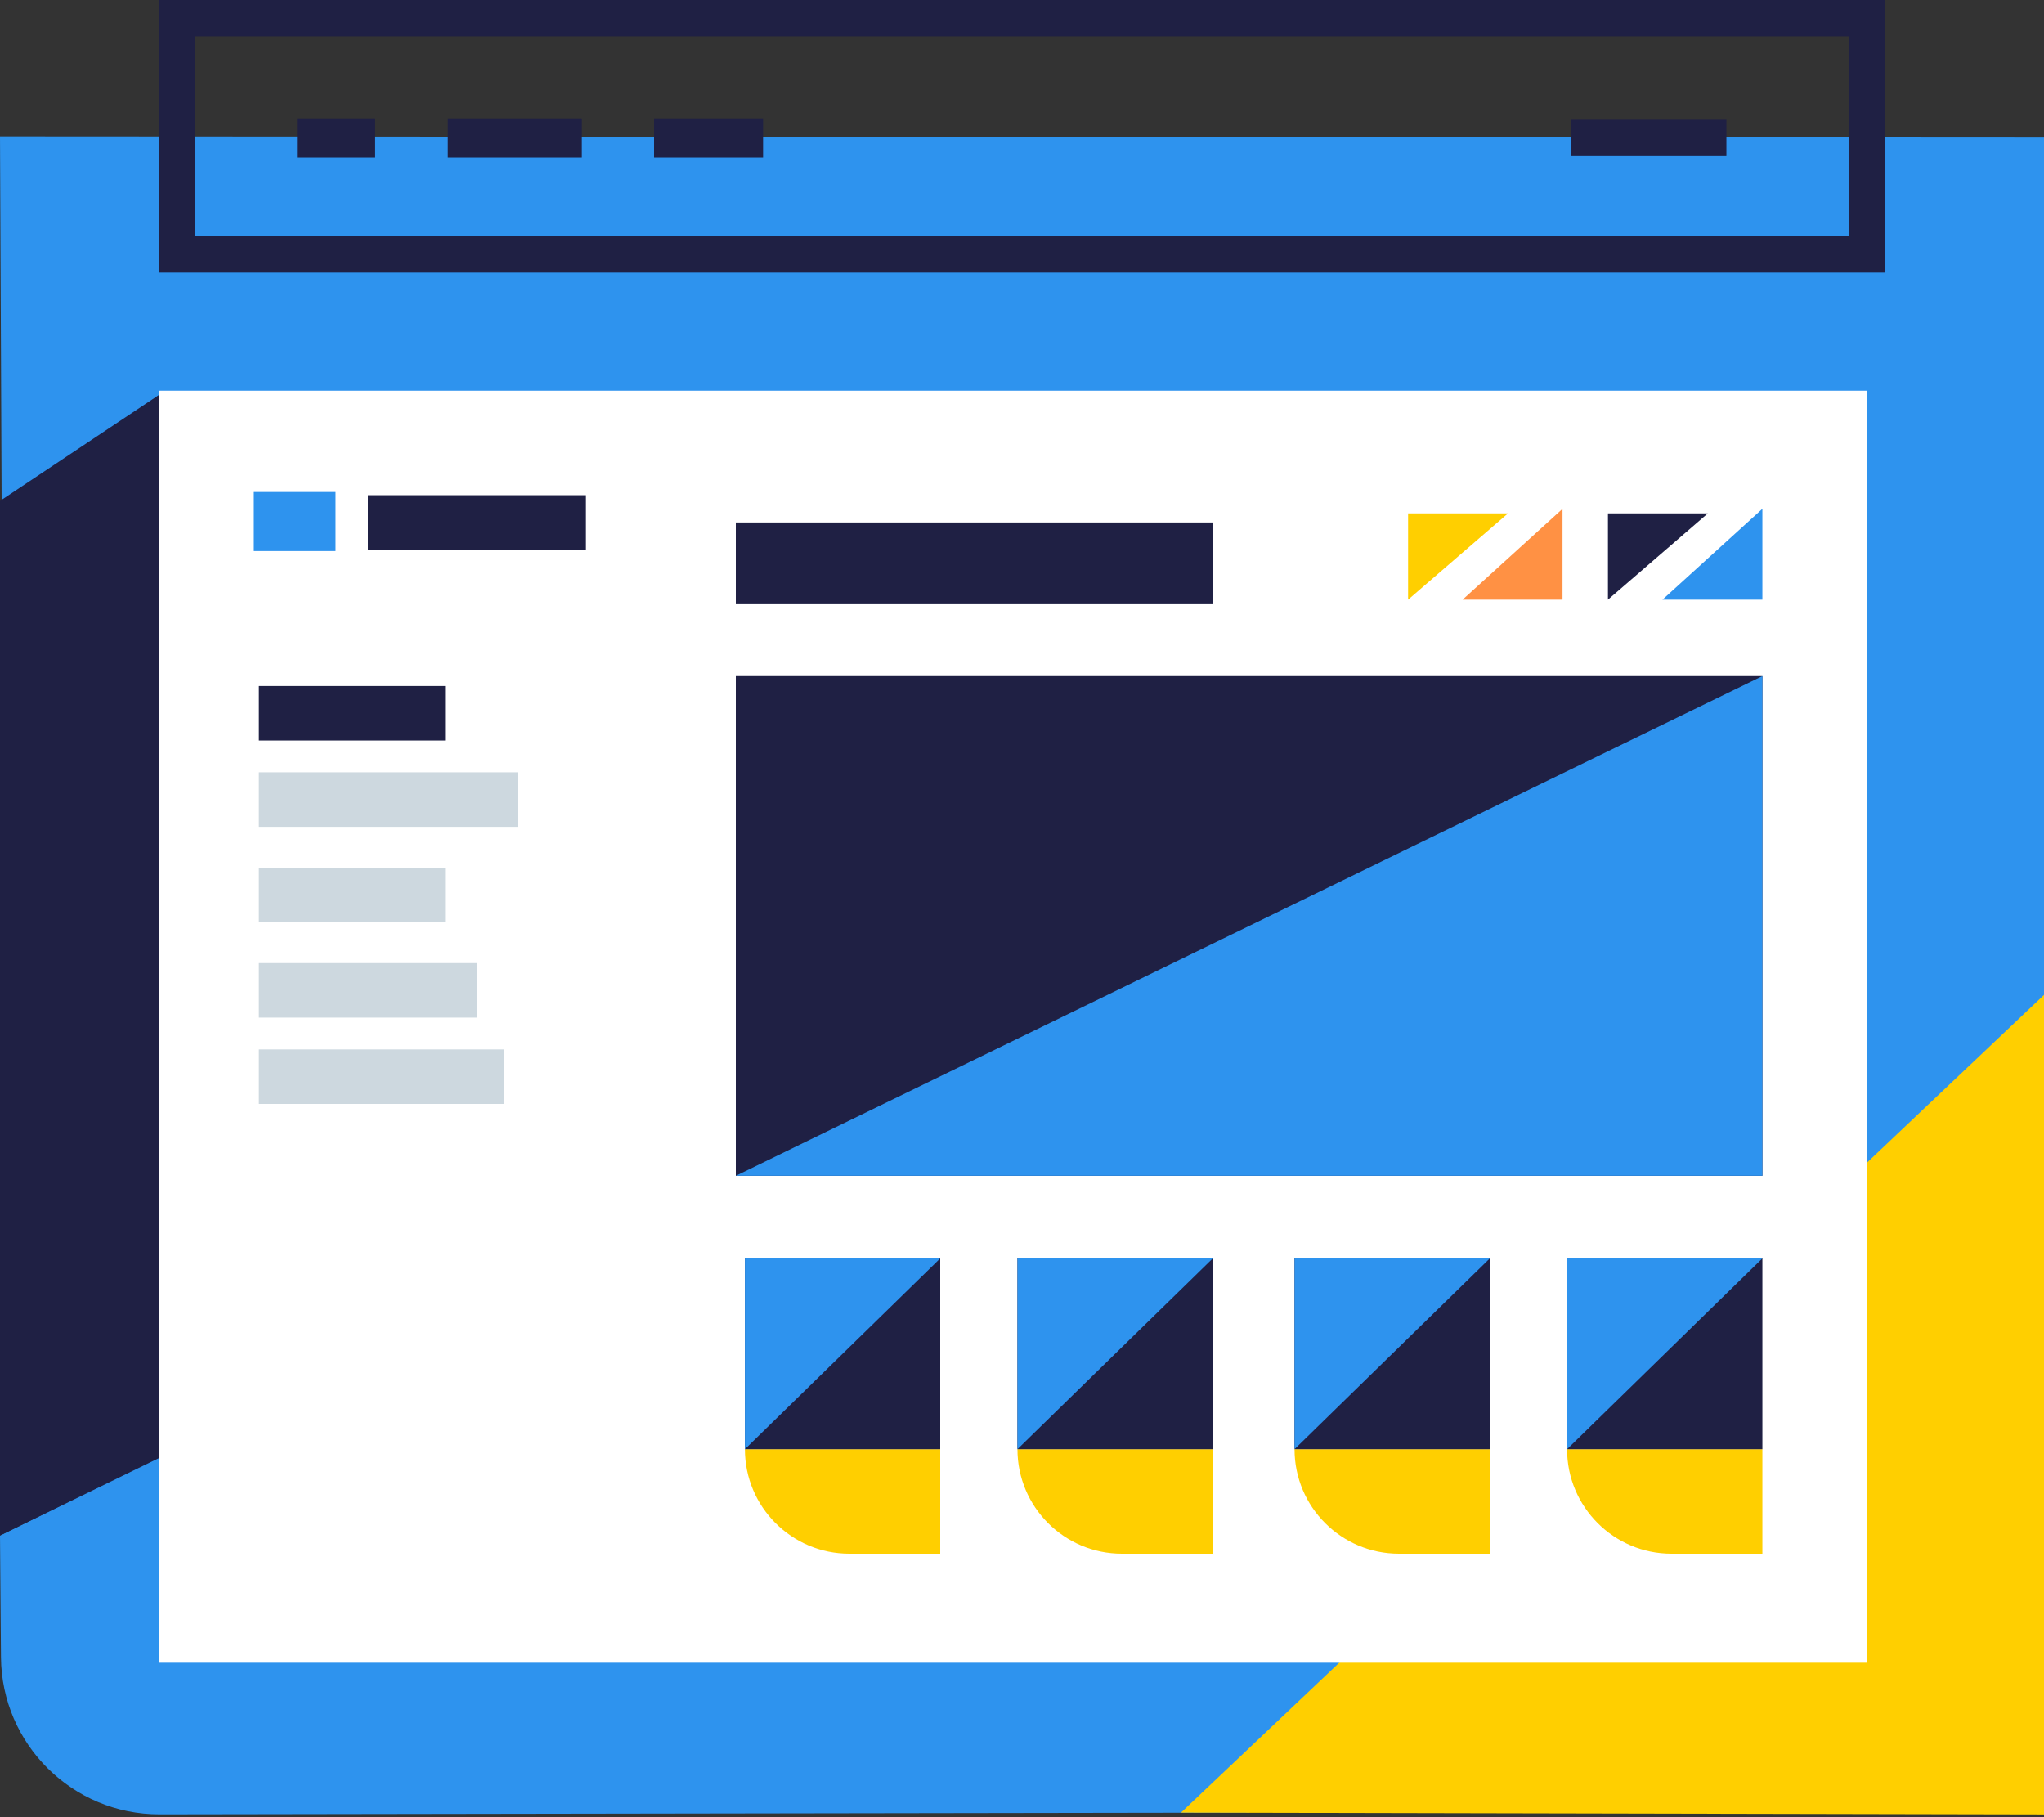
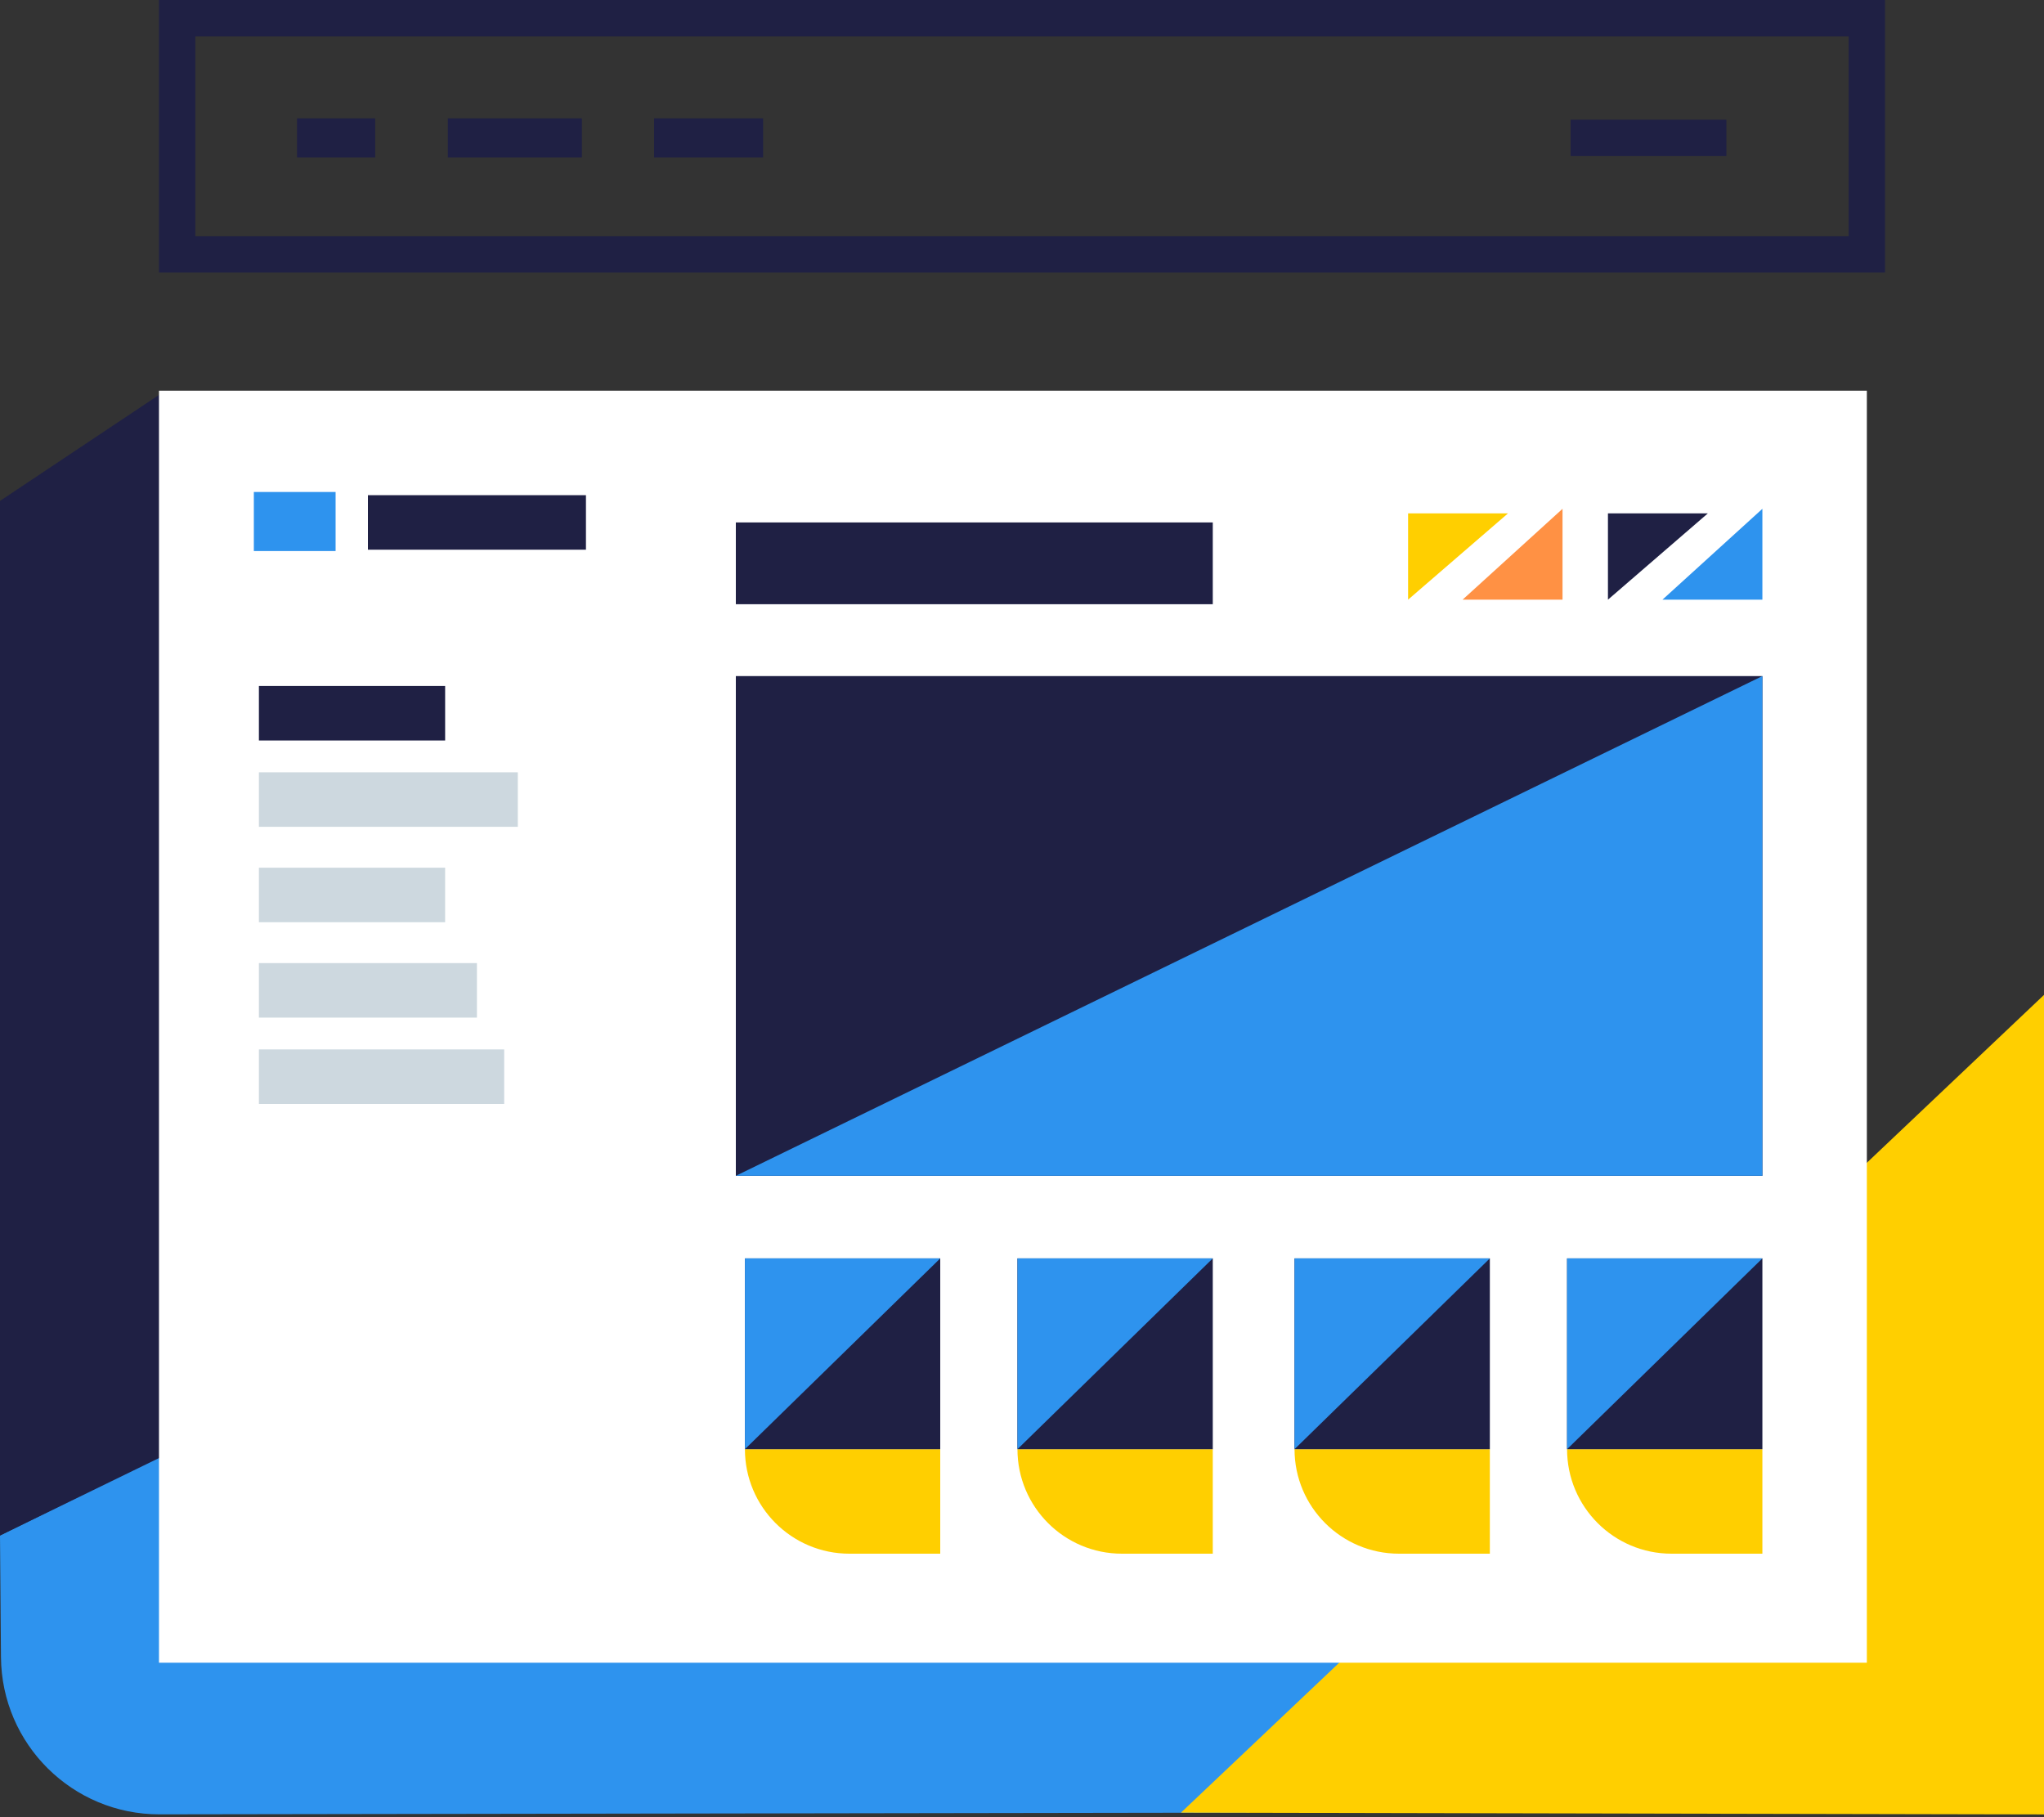
<svg xmlns="http://www.w3.org/2000/svg" width="450" height="400" viewBox="0 0 450 400" fill="none">
  <rect x="0" y="0" width="450" height="400" fill="#333333" stroke="none" />
  <g id="Atoms/Illustrations/Without Snappy/a-illustration__gator-scales-image-3 -notext">
    <g id="a-illustration__gator-scales-image-3 -notext">
      <g id="a-illustration__gator-scales-image-3">
-         <path id="Rectangle Copy 65" fill-rule="evenodd" clip-rule="evenodd" d="M0.368 112.045L0 30L450 30.262V253.262L393 287.262L149 107.262L36 86.262L0.368 112.045Z" fill="#2E93EE" />
        <g id="Rectangle Copy 71">
          <path fill-rule="evenodd" clip-rule="evenodd" d="M35.125 399.376C15.962 399.406 0.368 383.961 0.215 364.799L0 338L168 255L385.168 339.094L275 399L35.125 399.376Z" fill="#2E93EE" />
        </g>
        <path id="Rectangle Copy 68" fill-rule="evenodd" clip-rule="evenodd" d="M450 219L450 399.393L260 399L450 219Z" fill="#FFCF00" />
        <path id="Path 3" fill-rule="evenodd" clip-rule="evenodd" d="M0 338L0 110.262L36 86.262L388 149L0 338Z" fill="#1F2044" />
        <g id="Inner Site">
          <path id="BG" fill-rule="evenodd" clip-rule="evenodd" d="M35 86H411V366H254.948H35V86Z" fill="white" />
          <g id="Small Section 4">
            <path id="Rectangle Copy 51" d="M345 319H388V342H368C355.297 342 345 331.703 345 319Z" fill="#FFCF00" />
            <rect id="Rectangle Copy 109" x="345" y="277" width="43" height="42" fill="#1F2044" />
-             <path id="Rectangle Copy 113" fill-rule="evenodd" clip-rule="evenodd" d="M345 277H388L345 319V277Z" fill="#2E93EE" />
+             <path id="Rectangle Copy 113" fill-rule="evenodd" clip-rule="evenodd" d="M345 277H388L345 319V277" fill="#2E93EE" />
          </g>
          <g id="Small Section 3">
            <path id="Rectangle Copy 51_2" d="M285 319H328V342H308C295.297 342 285 331.703 285 319Z" fill="#FFCF00" />
            <rect id="Rectangle Copy 109_2" x="285" y="277" width="43" height="42" fill="#1F2044" />
            <path id="Rectangle Copy 113_2" fill-rule="evenodd" clip-rule="evenodd" d="M285 277H328L285 319V277Z" fill="#2E93EE" />
          </g>
          <g id="Small Section 2">
            <path id="Rectangle Copy 51_3" d="M224 319H267V342H247C234.297 342 224 331.703 224 319Z" fill="#FFCF00" />
            <rect id="Rectangle Copy 109_3" x="224" y="277" width="43" height="42" fill="#1F2044" />
            <path id="Rectangle Copy 113_3" fill-rule="evenodd" clip-rule="evenodd" d="M224 277H267L224 319V277Z" fill="#2E93EE" />
          </g>
          <g id="Small Section 1">
            <path id="Rectangle Copy 51_4" d="M164 319H207V342H187C174.297 342 164 331.703 164 319Z" fill="#FFCF00" />
            <rect id="Rectangle Copy 109_4" x="164" y="277" width="43" height="42" fill="#1F2044" />
            <path id="Rectangle Copy 113_4" fill-rule="evenodd" clip-rule="evenodd" d="M164 277H207L164 319V277Z" fill="#2E93EE" />
          </g>
          <rect id="Rectangle" x="55.885" y="108.295" width="18" height="13" fill="#2E93EE" />
        </g>
        <path id="Rectangle Copy 20" fill-rule="evenodd" clip-rule="evenodd" d="M388 258.82L162 258.82V148.82L388 148.82L388 258.82Z" fill="#1F2044" />
        <path id="Rectangle Copy 27" fill-rule="evenodd" clip-rule="evenodd" d="M388 148.82V258.82L162 258.82L388 148.82Z" fill="#2E93EE" />
        <path id="Path 18" fill-rule="evenodd" clip-rule="evenodd" d="M376 113L354 132V113H376Z" fill="#1F2044" />
        <path id="Path 18 Copy 3" fill-rule="evenodd" clip-rule="evenodd" d="M388 112L366 132H388V112Z" fill="#2E93EE" />
        <path id="Path 18_2" fill-rule="evenodd" clip-rule="evenodd" d="M332 113L310 132V113H332Z" fill="#FFCF00" />
        <path id="Path 18 Copy 3_2" fill-rule="evenodd" clip-rule="evenodd" d="M344 112L322 132H344V112Z" fill="#FF9144" />
        <rect id="Rectangle_2" x="65.394" y="26.049" width="17.213" height="8.607" fill="#1F2044" />
        <rect id="Rectangle_3" x="98.59" y="26.049" width="29.508" height="8.607" fill="#1F2044" />
        <rect id="Rectangle Copy 61" x="144" y="26.049" width="24" height="8.607" fill="#1F2044" />
        <rect id="Rectangle_4" width="34.286" height="8" transform="matrix(1 0 0 -1 345.792 34.352)" fill="#1F2044" />
        <path id="Path 12" fill-rule="evenodd" clip-rule="evenodd" d="M415 0V60H35V0H415ZM407 8H43V52H407V8Z" fill="#1F2044" />
        <g id="Group">
          <rect id="Rectangle_5" x="81" y="109" width="48" height="12" fill="#1F2044" />
          <rect id="Rectangle Copy 2" x="57" y="151" width="41" height="12" fill="#1F2044" />
          <rect id="Rectangle Copy 3" x="57" y="170" width="57" height="12" fill="#CDD8DF" />
          <rect id="Rectangle Copy 4" x="57" y="191" width="41" height="12" fill="#CDD8DF" />
          <rect id="Rectangle Copy 5" x="57" y="212" width="48" height="12" fill="#CDD8DF" />
          <rect id="Rectangle Copy 6" x="57" y="231" width="54" height="12" fill="#CDD8DF" />
          <rect id="Rectangle Copy" x="162" y="115" width="105" height="18" fill="#1F2044" />
        </g>
      </g>
    </g>
  </g>
</svg>